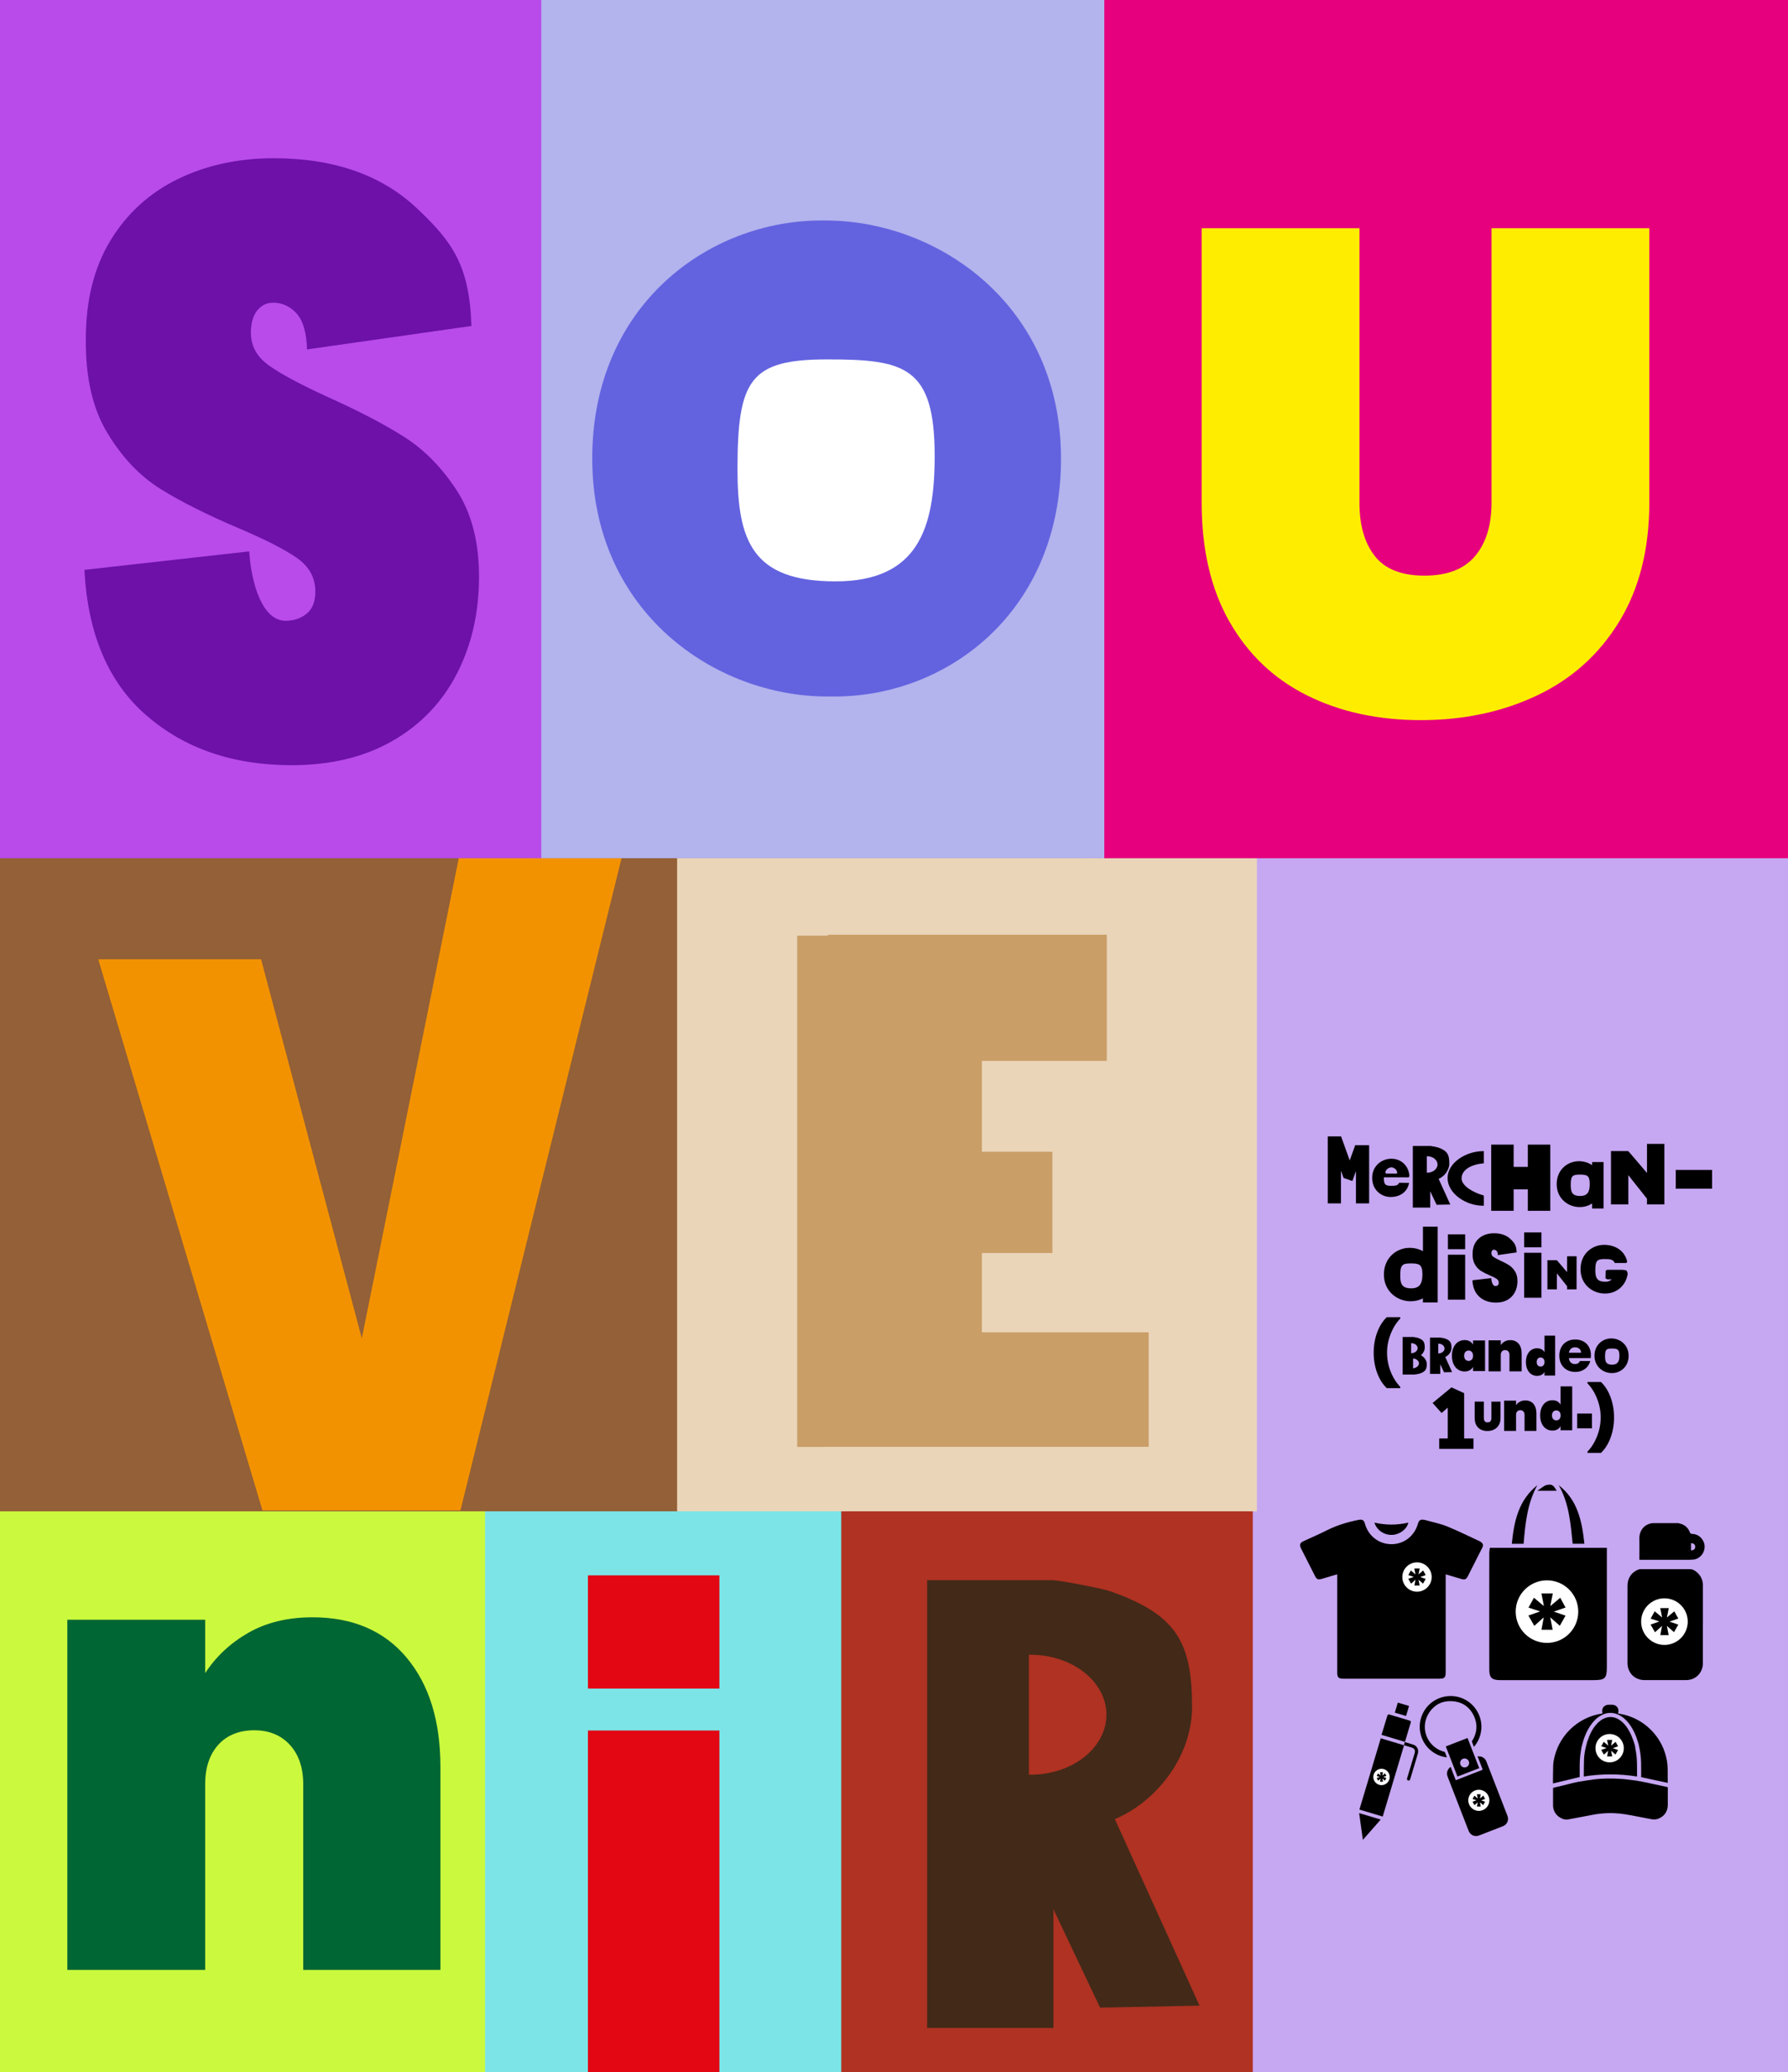
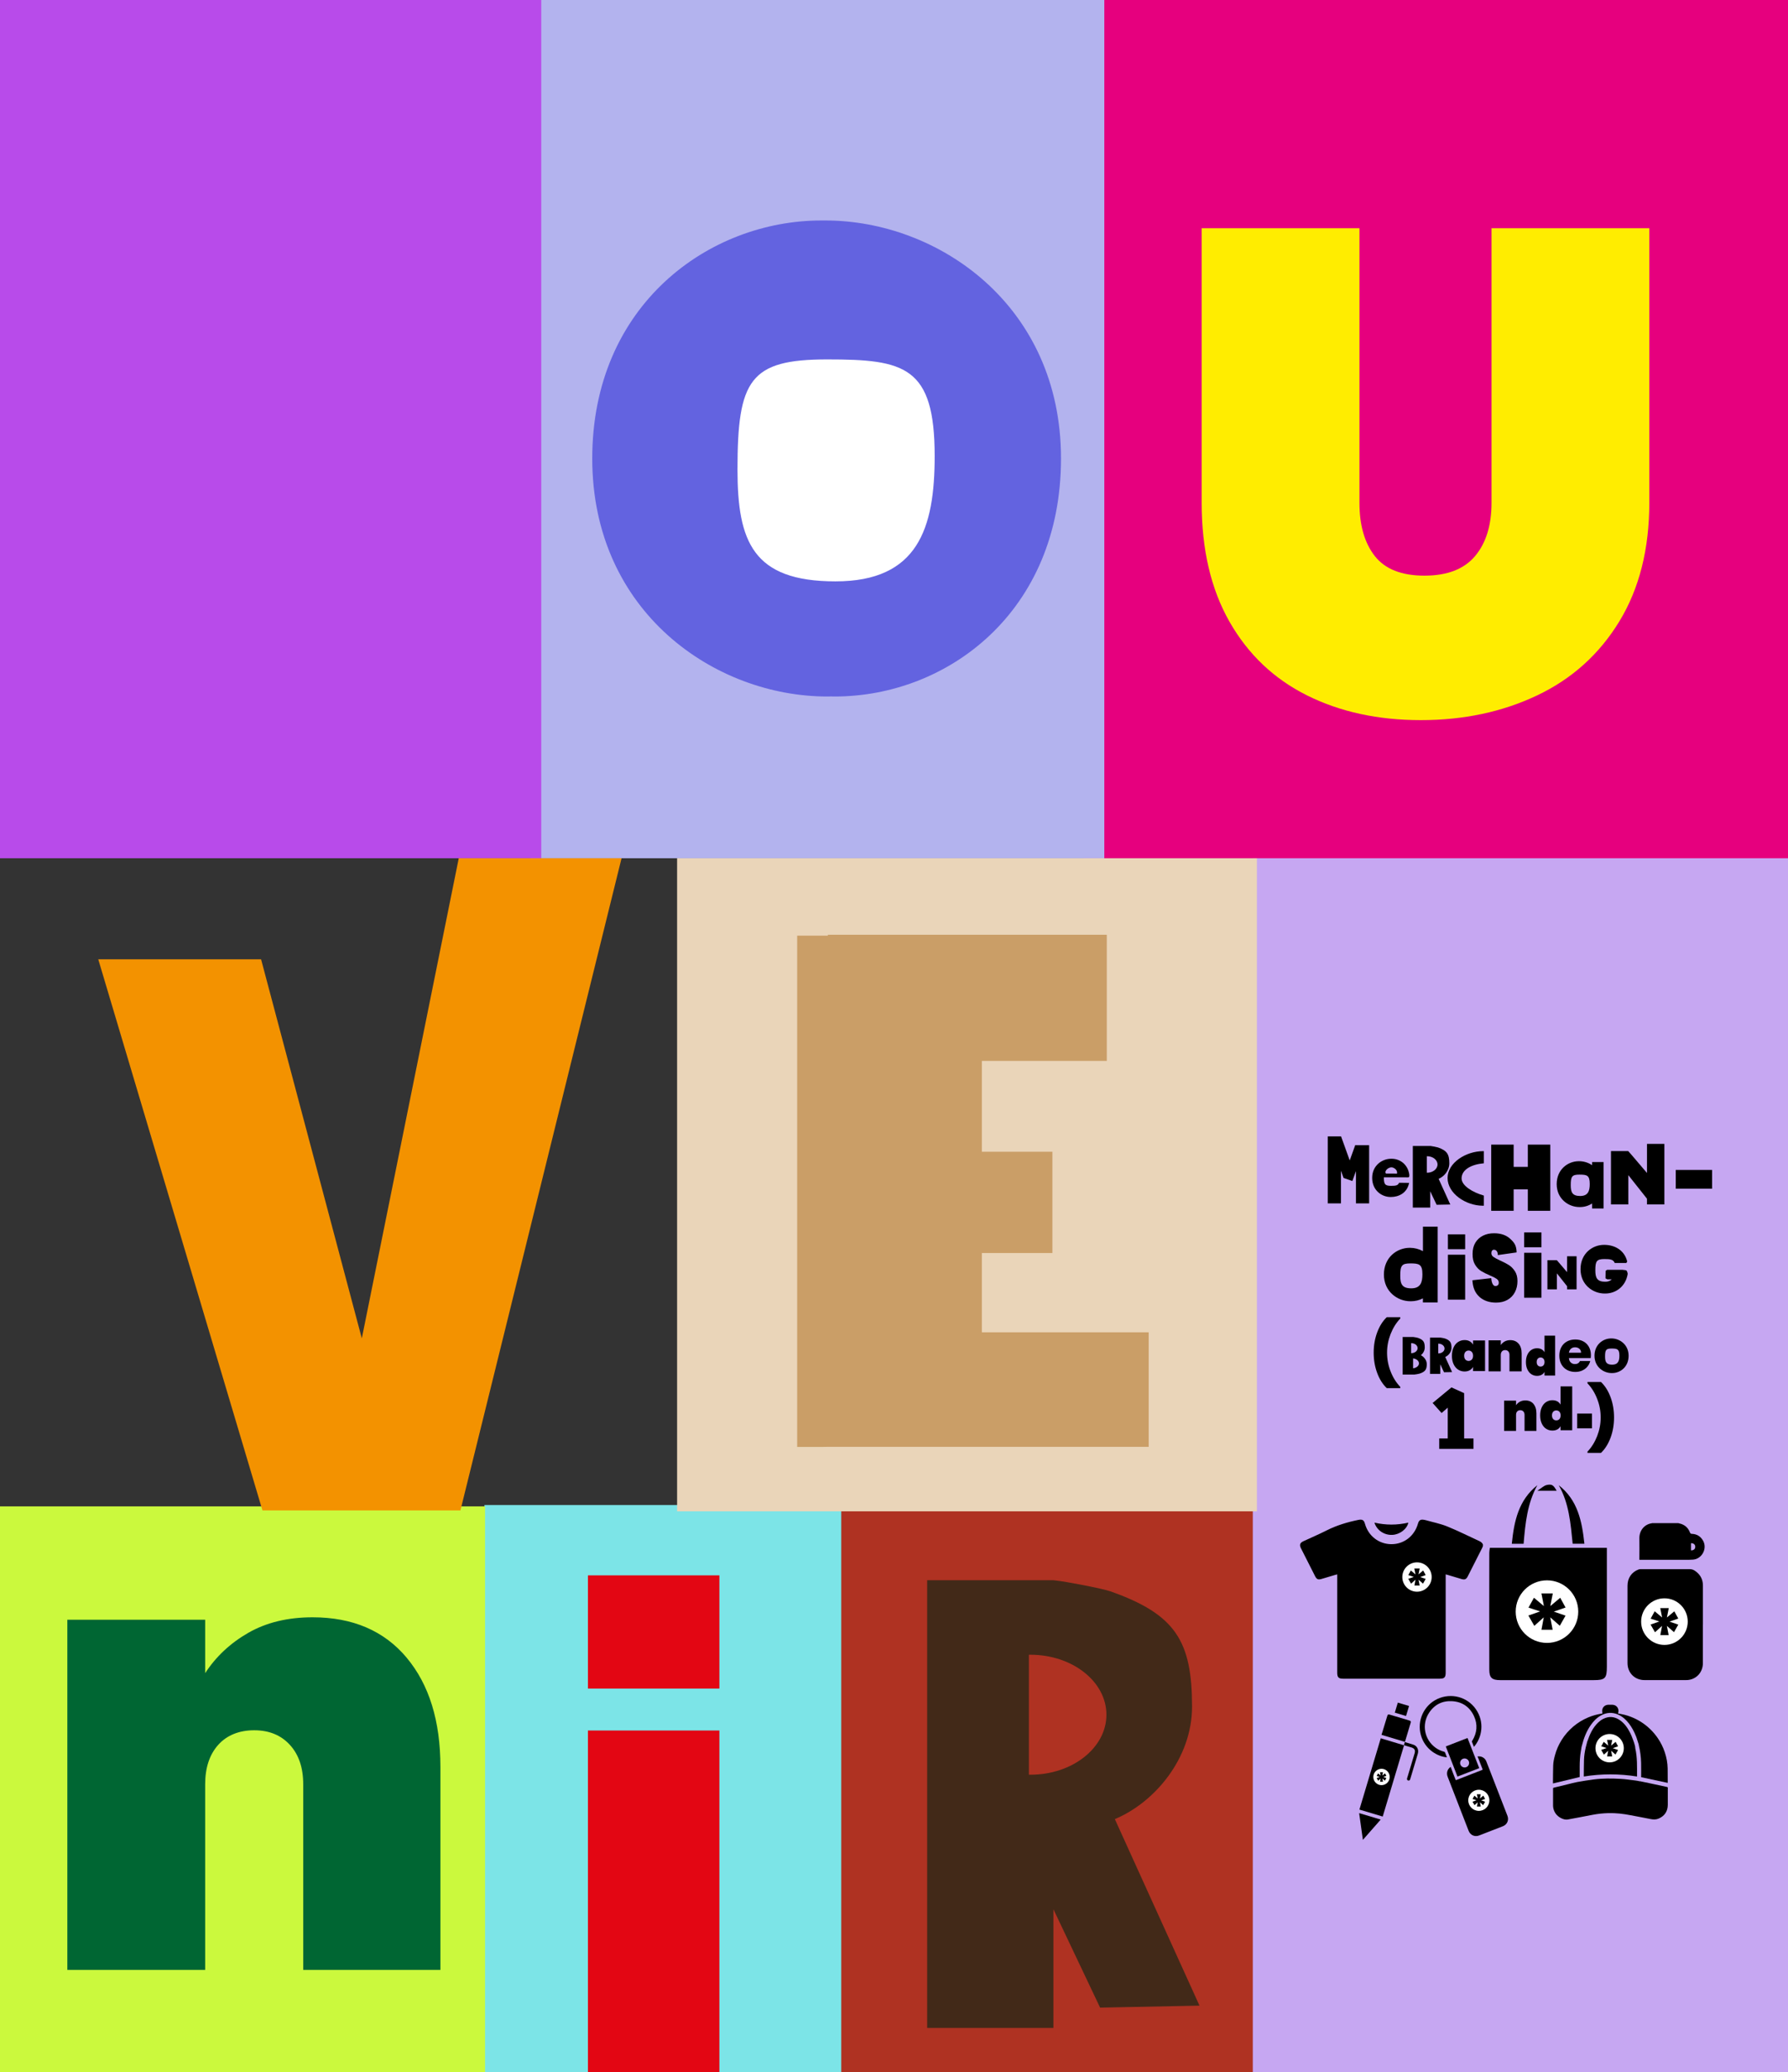
<svg xmlns="http://www.w3.org/2000/svg" id="Capa_1" data-name="Capa 1" version="1.1" viewBox="0 0 535 620">
  <rect x="0" y="0" width="535" height="620" fill="#333333" stroke="none" />
  <defs>
    <style> .cls-1 { fill: #6363e0; } .cls-1, .cls-2, .cls-3, .cls-4, .cls-5, .cls-6, .cls-7, .cls-8, .cls-9, .cls-10, .cls-11, .cls-12, .cls-13, .cls-14, .cls-15, .cls-16, .cls-17, .cls-18, .cls-19 { stroke-width: 0px; } .cls-2 { fill: #cbf93d; } .cls-3 { fill: #e30613; } .cls-4 { fill: #c6a7f2; } .cls-5 { fill: #af3222; } .cls-6 { fill: #000; } .cls-7 { fill: #6d11a8; } .cls-8 { fill: #ead5b9; } .cls-9 { fill: #422918; } .cls-10 { fill: #063; } .cls-11 { fill: #ffed00; } .cls-12 { fill: #7ce4e7; } .cls-13 { fill: #ca9e67; } .cls-14 { fill: #b84bea; } .cls-15 { fill: #f39200; } .cls-16 { fill: #b3b3ee; } .cls-17 { fill: #936037; } .cls-18 { fill: #fff; } .cls-19 { fill: #e6007e; } </style>
  </defs>
  <rect class="cls-5" x="249.77" y="450.32" width="130.33" height="169.68" />
  <rect class="cls-12" x="144.95" y="450.32" width="106.77" height="169.68" />
  <rect class="cls-4" x="374.86" y="252.41" width="160.14" height="367.59" />
  <rect class="cls-19" x="324.25" width="210.75" height="256.79" />
  <rect class="cls-16" x="158.72" width="171.71" height="256.79" />
  <rect class="cls-2" y="450.72" width="145.14" height="169.28" />
  <rect class="cls-14" width="161.95" height="256.79" />
-   <rect class="cls-17" y="256.79" width="203.64" height="195.41" />
  <rect class="cls-8" x="202.6" y="256.79" width="173.49" height="195.41" />
-   <path class="cls-7" d="M43.84,214.1c-11.41-9.91-17.61-24.43-18.57-43.59l49.29-5.53c.69,10.16,4.1,20.76,10.88,20.76,2.49,0,4.6-.71,6.33-2.12,1.73-1.42,2.59-3.62,2.59-6.62,0-4.16-1.87-7.53-5.6-10.12-3.74-2.58-9.54-5.53-17.43-8.87-9.41-4-17.19-7.9-23.34-11.74-6.16-3.83-11.45-9.4-15.87-16.74-4.43-7.32-6.57-16.74-6.43-28.22,0-11.49,2.45-21.27,7.36-29.35,4.91-8.08,11.62-14.19,20.12-18.36,8.51-4.16,18.08-6.25,28.74-6.25,17.98,0,32.26,5,42.85,14.99,10.58,9.99,15.73,17.04,16.29,35.19l-49.18,7.02c-.14-4.99-1.18-8.57-3.11-10.74-1.94-2.16-4.29-3.24-7.05-3.24-1.94,0-3.53.79-4.77,2.37-1.25,1.58-1.87,3.79-1.87,6.62,0,4,1.83,7.29,5.5,9.87,3.66,2.58,9.51,5.7,17.53,9.37,9.26,4.16,16.91,8.16,22.93,11.99,6.01,3.83,11.23,9.16,15.66,15.99,4.43,6.83,6.64,15.4,6.64,25.73,0,10.83-2.21,20.52-6.64,29.1-4.43,8.58-10.86,15.28-19.29,20.1-8.44,4.83-18.47,7.24-30.08,7.24-17.56,0-32.05-4.95-43.46-14.86Z" />
  <polygon class="cls-13" points="293.79 398.64 293.79 374.92 314.89 374.92 314.89 344.61 293.79 344.61 293.79 317.44 331.17 317.44 331.17 279.69 247.71 279.69 247.71 279.96 238.53 279.96 238.53 432.94 245.69 432.94 247.71 432.91 343.71 432.91 343.71 398.64 293.79 398.64" />
  <g>
    <rect class="cls-3" x="175.92" y="517.78" width="39.33" height="102.22" />
    <rect class="cls-3" x="175.92" y="471.36" width="39.33" height="33.87" />
  </g>
  <path class="cls-11" d="M406.77,68.29v82.13c0,6.73,1.53,12.04,4.59,15.95,3.06,3.91,8.01,5.87,14.85,5.87s11.89-1.96,15.17-5.87c3.28-3.91,4.91-9.23,4.91-15.95v-82.13h47.21v82.13c0,13.86-2.99,25.7-8.97,35.51-5.98,9.81-14.17,17.19-24.57,22.13-10.4,4.94-22,7.41-34.82,7.41s-24.18-2.47-34.07-7.41c-9.9-4.94-17.62-12.28-23.18-22.03-5.55-9.74-8.33-21.61-8.33-35.61v-82.13h47.21Z" />
  <g>
    <ellipse class="cls-18" cx="248.92" cy="139.81" rx="35.44" ry="38.35" />
    <path class="cls-1" d="M246.98,65.97c-.21,0-.41,0-.61,0-.2,0-.41,0-.61,0-33.66,0-68.55,25.28-68.55,71.22s36.7,71.21,70.36,71.21c.37,0,.73-.01,1.09-.02.36,0,.73.02,1.09.02,33.66,0,67.72-25.27,67.72-71.21s-36.84-71.22-70.49-71.22ZM249.99,173.95c-24.72,0-29.32-11.9-29.32-33.49,0-26.89,3.76-32.92,26.85-32.92,23.09,0,32.15,2.02,32.15,28.91,0,21.59-4.96,37.5-29.68,37.5Z" />
  </g>
  <g>
    <g>
      <path class="cls-6" d="M430.48,352.71c1.64-.68,3.18-2.51,3.18-4.63,0-2.7-.68-3.8-3.37-4.75-.32-.11-1.81-.4-2.26-.45-.03,0-.04,0-.07,0h-.02s-5.2,0-5.2,0v18.44h5.2v-4.89l1.92,4.05,4.09-.08-3.49-7.68ZM427,350.89s-.04,0-.06,0v-4.94s.04,0,.06,0c1.73,0,3.13,1.11,3.13,2.47s-1.4,2.47-3.13,2.47Z" />
      <polygon class="cls-6" points="405.72 342.66 405.72 342.67 405.52 342.6 403.86 347.21 401.28 340.04 401.24 340.06 401.24 340.02 397.29 340.02 397.29 360.06 401.24 360.06 401.24 350.29 401.98 352.36 402.01 352.35 401.98 352.44 404.65 353.37 405.72 350.4 405.72 360.06 409.67 360.06 409.67 342.66 405.72 342.66" />
      <path class="cls-6" d="M442.69,388.04c-1.3-1.13-2.01-2.79-2.12-4.98l5.63-.63c.08,1.16.47,2.37,1.24,2.37.28,0,.53-.08.72-.24s.3-.41.3-.76c0-.48-.21-.86-.64-1.16-.43-.29-1.09-.63-1.99-1.01-1.08-.46-1.96-.9-2.67-1.34-.7-.44-1.31-1.07-1.81-1.91-.51-.84-.75-1.91-.73-3.22,0-1.31.28-2.43.84-3.35.56-.92,1.33-1.62,2.3-2.1.97-.48,2.07-.71,3.28-.71,2.05,0,3.69.57,4.9,1.71,1.21,1.14,1.8,1.95,1.86,4.02l-5.62.8c-.02-.57-.13-.98-.36-1.23-.22-.25-.49-.37-.81-.37-.22,0-.4.09-.55.27-.14.18-.21.43-.21.76,0,.46.21.83.63,1.13.42.3,1.09.65,2,1.07,1.06.48,1.93.93,2.62,1.37.69.44,1.28,1.05,1.79,1.83.51.78.76,1.76.76,2.94,0,1.24-.25,2.34-.76,3.32-.51.98-1.24,1.75-2.21,2.3-.96.55-2.11.83-3.44.83-2.01,0-3.66-.57-4.97-1.7Z" />
      <path class="cls-6" d="M443.98,357.72c-3.35-.96-6.65-2.95-6.65-5.13,0-2.71,3.12-4.23,6.65-4.52v-3.64c-.06,0-.12,0-.18,0-5.16,0-10.66,3.46-10.66,8.05s5.42,8.28,10.58,8.28c.09,0,.17,0,.26,0v-3.03Z" />
      <path class="cls-6" d="M485.56,379.94h-4.68l-.45.3-.04,2.25.58.3h1.3c-.45.44-1.07.72-1.92.72-2.53,0-3-1.22-3-3.42,0-2.75.38-3.37,2.75-3.37,1.69,0,2.64.11,3.05,1.17h3.48l.26-.42c-.84-3.51-3.88-5-6.84-5-.02,0-.04,0-.06,0-.02,0-.04,0-.06,0-3.44,0-7.01,2.58-7.01,7.28s3.75,7.28,7.2,7.28c.04,0,.07,0,.11,0,.04,0,.07,0,.11,0,3.09,0,6.1-2.07,6.7-5.9,0,0-.11-.7-.35-.96-.15-.16-1.12-.22-1.12-.22Z" />
      <g>
        <rect class="cls-6" x="456.06" y="374.84" width="5.16" height="13.45" />
        <rect class="cls-6" x="456.06" y="368.75" width="5.16" height="4.44" />
      </g>
      <g>
        <rect class="cls-6" x="433.24" y="375.42" width="5.16" height="13.45" />
        <rect class="cls-6" x="433.24" y="369.33" width="5.16" height="4.44" />
      </g>
      <polygon class="cls-6" points="457.15 342.48 457.15 349.14 452.91 349.14 452.91 342.48 446.2 342.48 446.2 362.28 452.91 362.28 452.91 355.86 457.15 355.86 457.15 362.28 463.87 362.28 463.87 342.48 457.15 342.48" />
      <polygon class="cls-6" points="468.9 375.89 468.9 380.64 466.35 377.66 465.82 377.06 463.01 377.06 463.01 385.78 465.84 385.78 465.84 380.99 468.9 384.85 468.9 385.73 468.9 385.78 471.74 385.78 471.74 375.89 468.9 375.89" />
      <polygon class="cls-6" points="492.81 342.26 492.81 350.97 488.15 345.5 487.18 344.41 482.03 344.41 482.03 360.37 487.22 360.37 487.22 351.61 492.8 358.66 492.81 360.28 492.81 360.37 498.01 360.37 498.01 342.26 492.81 342.26" />
      <path class="cls-6" d="M418.63,353.89c-.32.84-1.07.92-2.4.92-1.83,0-2.15-.47-2.16-2.54h2.77s3.68,0,3.68,0c0,0,.93.07,1.05-.06.19-.2.1-.86.1-.86-.47-3.01-2.83-4.64-5.26-4.64-.03,0-.06,0-.09,0-.03,0-.06,0-.09,0-2.7,0-5.65,2.03-5.65,5.72s2.8,5.72,5.51,5.72c.02,0,.03,0,.05,0,.02,0,.03,0,.05,0,2.32,0,4.71-1.17,5.37-3.93l.08-.29-3.02-.04ZM417.09,351.15h-2.38c-.63-.72.67-1.93,1.7-1.87.66.04,1.85.76,1.59,1.89" />
      <path class="cls-6" d="M425.77,367.03v7.32c-1.2-.65-2.54-.99-3.84-.99-.02,0-.05,0-.07,0-.02,0-.05,0-.07,0-3.78,0-7.7,2.84-7.7,7.99s4.12,7.99,7.9,7.99c.04,0,.08,0,.12,0,.04,0,.08,0,.12,0,1.22,0,2.44-.3,3.53-.86v1.23h4.42v-22.69h-4.42ZM422.27,385.48c-2.78,0-3.29-1.34-3.29-3.76,0-3.02.42-3.7,3.02-3.7s3.61.23,3.61,3.25c0,2.42-.56,4.21-3.33,4.21Z" />
      <path class="cls-6" d="M476.39,347.7v.93c-1.16-.78-2.54-1.19-3.87-1.19-.02,0-.04,0-.06,0-.02,0-.04,0-.06,0-3.24,0-6.61,2.44-6.61,6.86s3.54,6.86,6.78,6.86c.04,0,.07,0,.11,0,.04,0,.07,0,.11,0,1.26,0,2.52-.37,3.6-1.07v1.5h3.43v-13.9h-3.43ZM472.82,357.85c-2.38,0-2.83-1.15-2.83-3.23,0-2.59.36-3.17,2.59-3.17s3.1.19,3.1,2.79c0,2.08-.48,3.61-2.86,3.61Z" />
      <rect class="cls-6" x="501.41" y="350.05" width="10.87" height="5.62" />
    </g>
    <g>
      <g>
        <polygon class="cls-6" points="438.1 430.39 438.1 416.87 438.09 416.87 438.11 416.85 434.3 415.12 428.66 419.78 431.35 422.79 433.19 421.18 433.19 430.39 430.64 430.39 430.64 433.51 440.89 433.51 440.89 430.39 438.1 430.39" />
        <g>
          <path class="cls-6" d="M465.99,427.69c-.41.24-.91.35-1.49.35-.69,0-1.32-.18-1.87-.54-.56-.36-.99-.89-1.31-1.57-.32-.69-.48-1.5-.48-2.43s.16-1.74.48-2.43c.32-.69.76-1.21,1.31-1.57.56-.36,1.18-.54,1.87-.54.58,0,1.07.12,1.49.35.41.24.73.56.95.97v-5.46h3.49v13.12h-3.49v-1.21c-.22.41-.54.73-.95.97ZM464.74,424.6c.24.26.55.39.93.39s.69-.13.93-.39c.24-.26.36-.63.36-1.1s-.12-.84-.36-1.1c-.24-.26-.55-.39-.93-.39s-.69.13-.93.39c-.24.26-.36.63-.36,1.1s.12.84.36,1.1Z" />
-           <path class="cls-6" d="M443.99,419.38v4.91c0,.4.09.72.26.95.18.23.46.35.86.35s.69-.12.87-.35c.19-.23.28-.55.28-.95v-4.91h2.72v4.91c0,.83-.17,1.54-.52,2.12-.34.59-.82,1.03-1.42,1.32-.6.3-1.27.44-2.01.44s-1.39-.15-1.96-.44c-.57-.3-1.02-.73-1.34-1.32-.32-.58-.48-1.29-.48-2.13v-4.91h2.72Z" />
          <rect class="cls-6" x="471.92" y="422.95" width="4.42" height="4.42" />
          <path class="cls-6" d="M458.84,420.06c.58.7.88,1.64.88,2.83v5.26h-3.55v-4.81c0-.43-.12-.77-.35-1.02-.23-.25-.54-.38-.92-.38s-.71.13-.93.38c-.23.25-.34.59-.34,1.02v4.81h-3.57v-9.07h3.57v1.38c.28-.43.65-.78,1.12-1.04.47-.27,1.02-.4,1.66-.4,1.04,0,1.85.35,2.44,1.04Z" />
        </g>
        <g>
          <path class="cls-6" d="M432.44,406.01c.97-.4,1.87-1.48,1.87-2.73,0-1.59-.4-2.24-1.98-2.8-.19-.07-1.06-.23-1.33-.26-.02,0-.02,0-.04,0h-.01s-3.06,0-3.06,0v10.86h3.06v-2.88l1.13,2.39,2.41-.05-2.05-4.52ZM430.39,404.94s-.02,0-.04,0v-2.91s.02,0,.04,0c1.02,0,1.84.65,1.84,1.46s-.83,1.46-1.84,1.46Z" />
          <path class="cls-6" d="M425.17,405.49c.65-.55,1.14-1.38,1.14-2.31,0-1.64-.41-2.3-2.04-2.88-.19-.07-1.09-.23-1.37-.26-.02,0-.03,0-.05,0h0s-3.15,0-3.15,0v11.24h3.44s.04,0,.06,0c.3-.03,1.28-.19,1.49-.26,1.77-.57,2.22-1.24,2.22-2.88,0-1.14-.8-2.14-1.74-2.64ZM422.24,401.88s.03,0,.04,0c1.05,0,1.89.67,1.89,1.5s-.85,1.5-1.89,1.5c-.01,0-.03,0-.04,0v-2.99ZM422.82,409.41v-2.96c1,.11,1.76.73,1.76,1.48s-.77,1.37-1.76,1.48Z" />
          <path class="cls-6" d="M461.27,411.35c-.38.21-.83.32-1.35.32-.63,0-1.2-.16-1.7-.49-.51-.33-.9-.81-1.2-1.43-.29-.63-.44-1.36-.44-2.21s.15-1.59.44-2.21c.29-.63.69-1.1,1.2-1.43.51-.33,1.07-.49,1.7-.49.53,0,.98.11,1.35.32.38.21.67.51.87.88v-4.97h3.18v11.94h-3.18v-1.1c-.2.37-.49.67-.87.88ZM460.13,408.53c.22.24.5.36.84.36s.63-.12.85-.36c.22-.24.33-.57.33-1s-.11-.76-.33-1c-.22-.24-.5-.36-.85-.36s-.63.12-.84.36c-.22.24-.33.57-.33,1s.11.76.33,1Z" />
          <path class="cls-6" d="M482.17,400.47s-.03,0-.04,0c-.01,0-.03,0-.04,0-2.45,0-4.99,1.84-4.99,5.18s2.67,5.18,5.12,5.18c.03,0,.05,0,.08,0,.03,0,.05,0,.08,0,2.45,0,4.93-1.84,4.93-5.18s-2.68-5.18-5.13-5.18ZM482.39,408.32c-1.8,0-2.13-.87-2.13-2.44,0-1.96.27-2.39,1.95-2.39s2.34.15,2.34,2.1c0,1.57-.36,2.73-2.16,2.73Z" />
          <path class="cls-6" d="M434.94,403.14c.33-.71.78-1.25,1.36-1.62.57-.37,1.22-.56,1.93-.56.6,0,1.11.12,1.54.37.43.24.76.58.99,1v-1.25h3.59v9.16h-3.59v-1.25c-.23.42-.56.75-.99,1-.43.24-.95.37-1.54.37-.71,0-1.36-.19-1.93-.56-.57-.37-1.03-.91-1.36-1.62-.33-.71-.5-1.54-.5-2.51s.16-1.8.5-2.51ZM440.39,404.51c-.25-.27-.57-.41-.96-.41s-.71.14-.96.41c-.25.27-.37.65-.37,1.14s.12.87.37,1.14c.25.27.57.41.96.41s.71-.14.96-.41c.25-.27.37-.65.37-1.14s-.12-.87-.37-1.14Z" />
          <path class="cls-6" d="M475.99,406.34h-6.54c.04.59.23,1.03.57,1.34.33.31.74.46,1.23.46.72,0,1.22-.3,1.5-.91h3.08c-.16.62-.44,1.18-.85,1.67-.41.5-.93.88-1.55,1.17-.62.28-1.31.42-2.08.42-.92,0-1.75-.2-2.47-.59-.72-.39-1.28-.96-1.69-1.69-.41-.73-.61-1.59-.61-2.57s.2-1.84.6-2.57c.4-.73.96-1.3,1.68-1.69.72-.39,1.55-.59,2.48-.59s1.72.19,2.43.57c.71.38,1.26.93,1.66,1.64.4.71.6,1.54.6,2.48,0,.27-.02.55-.05.85ZM473.08,404.74c0-.5-.17-.89-.51-1.18-.34-.29-.76-.44-1.27-.44s-.89.14-1.23.42c-.33.28-.54.68-.62,1.2h3.62Z" />
          <path class="cls-6" d="M454.4,402.04c.6.71.9,1.68.9,2.9v5.38h-3.64v-4.92c0-.44-.12-.79-.35-1.05-.24-.26-.55-.39-.95-.39s-.72.13-.95.39c-.23.26-.35.61-.35,1.05v4.92h-3.65v-9.28h3.65v1.42c.29-.44.67-.8,1.14-1.07.48-.27,1.05-.41,1.7-.41,1.06,0,1.9.36,2.49,1.07Z" />
        </g>
      </g>
      <path class="cls-6" d="M412.08,410.81c-.7-1.87-1.05-3.9-1.05-6.08s.35-4.2,1.05-6.08c.7-1.87,1.65-3.38,2.86-4.53h4.04v.4c-1.22,1.28-2.18,2.83-2.89,4.63-.7,1.81-1.06,3.66-1.06,5.58s.35,3.79,1.06,5.6c.7,1.81,1.67,3.35,2.89,4.63v.38h-4.04c-1.21-1.15-2.16-2.65-2.86-4.53Z" />
      <path class="cls-6" d="M475,434.72v-.38c1.22-1.28,2.18-2.83,2.89-4.63.7-1.81,1.06-3.67,1.06-5.6s-.35-3.77-1.06-5.58c-.7-1.81-1.67-3.35-2.89-4.63v-.4h4.04c1.21,1.15,2.16,2.65,2.86,4.53.7,1.87,1.05,3.9,1.05,6.08s-.35,4.2-1.05,6.08c-.7,1.87-1.65,3.38-2.86,4.53h-4.04Z" />
    </g>
  </g>
  <g>
    <g>
      <g>
        <path class="cls-6" d="M480.8,463.12c0,.94,0,1.74,0,2.54,0,11.01,0,22.02,0,33.03,0,3.5-.52,4.02-3.99,4.02-9.3,0-18.59.01-27.89,0-2.51,0-3.29-.71-3.3-3.13-.03-11.68-.01-23.36,0-35.04,0-.43.1-.86.17-1.41h35Z" />
        <path class="cls-6" d="M455.89,461.91h-3.53c.67-6.78,2.02-13.05,7.64-17.53-2.99,5.4-3.6,11.35-4.11,17.53Z" />
        <path class="cls-6" d="M474.08,461.9h-3.51c-.61-6.02-1.07-12.09-4.17-17.51,5.68,4.44,6.95,10.75,7.68,17.51Z" />
        <path class="cls-6" d="M465.78,446.04h-5.78c1.21-.77,1.94-1.52,2.79-1.71,1.59-.35,2.04.04,2.98,1.71Z" />
      </g>
      <g>
        <circle class="cls-18" cx="462.88" cy="482.21" r="9.36" />
        <path class="cls-6" d="M466.84,478.06l1.6,2.92-3.52,1.23,3.52,1.2-1.72,3.03-2.86-2.52.72,3.72h-3.35l.69-3.72-2.83,2.55-1.77-3.09,3.52-1.23-3.49-1.14,1.63-2.95,2.98,2.49-.74-3.78h3.4l-.74,3.78,2.97-2.49Z" />
      </g>
    </g>
    <g>
      <g>
        <path class="cls-6" d="M413.74,543.53c-2.39-.72-4.7-1.41-6.98-2.09,2.12-7.09,4.25-14.21,6.39-21.33,2.28.68,4.59,1.38,6.95,2.09.08-.34.15-.64.23-.96.91.28,1.77.51,2.6.79,1.08.37,1.64,1.49,1.32,2.63-.25.91-.53,1.81-.8,2.71-.48,1.61-.96,3.23-1.45,4.84-.03.11-.06.22-.11.31-.12.21-.31.28-.54.22-.24-.07-.37-.24-.35-.5,0-.11.05-.22.08-.32.73-2.43,1.46-4.86,2.19-7.28.29-.95-.01-1.51-.97-1.8-.71-.21-1.42-.43-2.13-.64-.02,0-.04,0-.05,0-2.13,7.11-4.26,14.22-6.39,21.34Z" />
        <path class="cls-6" d="M413.36,519.09c.1-.33.22-.68.33-1.04.47-1.54.94-3.07,1.4-4.61.14-.47.27-.54.76-.4,1.94.58,3.88,1.16,5.82,1.74.47.14.55.29.41.75-.54,1.81-1.09,3.63-1.63,5.44-.02.08-.06.16-.07.21-2.34-.7-4.65-1.39-7.01-2.1Z" />
        <path class="cls-6" d="M406.68,542.5c2.16.65,4.29,1.28,6.45,1.93-1.75,2-3.51,4-5.33,6.07-.38-2.7-.75-5.35-1.12-8Z" />
        <path class="cls-6" d="M417.35,512.43c.3-.98.61-2,.9-2.99,1.11.33,2.25.67,3.36,1-.3.99-.6,2.01-.9,3-1.1-.33-2.24-.67-3.37-1.01Z" />
      </g>
      <g>
        <path class="cls-6" d="M442.06,525.56c.68-.12,1.21,0,1.7.3.46.27.78.67.98,1.17,2.11,5.43,4.21,10.86,6.32,16.29.49,1.27-.1,2.61-1.36,3.1-2.38.93-4.75,1.85-7.13,2.77-1.31.5-2.63-.1-3.14-1.41-2.09-5.39-4.18-10.78-6.27-16.17-.38-.98-.16-2.01.58-2.69.09-.08.19-.15.33-.26.24.65.47,1.27.7,1.88.24.63.49,1.26.73,1.89.07.18.14.22.32.14,2.54-.99,5.07-1.98,7.61-2.96.18-.07.22-.14.15-.32-.46-1.15-.9-2.31-1.35-3.47-.03-.08-.1-.15-.17-.27Z" />
        <path class="cls-6" d="M441.02,522.68c-.21-.54-.41-1.05-.6-1.57-.02-.06.04-.17.09-.24,1.47-2.39,1.7-4.9.51-7.44-1.27-2.71-3.49-4.23-6.47-4.42-2.94-.19-5.31.99-6.94,3.46-2.31,3.49-1.41,8.09,2,10.51.75.53,1.58.91,2.47,1.14.17.04.26.12.32.29.17.46.36.92.54,1.39-2.66-.19-6.56-2.24-7.8-6.67-1.2-4.31.92-8.91,4.96-10.79,4.11-1.91,8.95-.63,11.51,3.07,2.68,3.88,1.83,8.53-.6,11.28Z" />
        <path class="cls-6" d="M432.6,522.55c2.14-.83,4.33-1.68,6.51-2.53,1.16,3,2.34,6.02,3.5,9.02-2.17.84-4.36,1.68-6.51,2.52-1.15-2.97-2.32-6-3.49-9.01ZM439.47,528.03c.3-.68-.01-1.48-.7-1.77-.68-.29-1.46,0-1.76.68-.31.68,0,1.48.68,1.78.68.3,1.48,0,1.78-.69Z" />
      </g>
      <g>
        <path class="cls-6" d="M499.05,535.06c0-.25-.06-.35-.32-.4-1.69-.35-3.38-.73-5.07-1.09-.98-.21-1.96-.41-2.94-.61-.08-.02-.17,0-.29,0-.05-.02-.12-.07-.2-.08-.23-.04-.45-.08-.68-.11-1.56-.18-3.11-.44-4.68-.52-2.65-.15-5.3-.17-7.94.17-1.67.21-3.33.48-4.99.78-.91.16-1.8.42-2.7.64-1.44.35-2.88.71-4.33,1.05-.16.04-.21.1-.21.26,0,1.68,0,3.36,0,5.04,0,.27.03.55.08.82.28,1.31,1.02,2.28,2.18,2.92.68.37,1.42.61,2.19.47,2.46-.44,4.91-.92,7.36-1.39,1.58-.3,3.17-.47,4.77-.51,2.23-.05,4.43.2,6.62.63,2,.39,4,.74,6,1.15.86.18,1.69.18,2.49-.19,1.74-.79,2.62-2.16,2.64-4.06.02-1.66,0-3.31,0-4.97Z" />
        <path class="cls-6" d="M488.31,519.7s-.02-.06-.04-.1c-.03-.07-.07-.15-.1-.22-.02-.03-.02-.06-.02-.06h0c-.13-.29-.25-.57-.39-.85-.76-1.5-1.7-2.86-3.12-3.82-1.57-1.05-3.22-1.21-4.94-.34-1.06.54-1.87,1.37-2.58,2.31-.66.89-1.17,1.86-1.58,2.87-.2.49-.37.98-.55,1.48-.03.09-.1.19-.11.29-.03.05-.02.12-.04.2-.13.46-.25.91-.36,1.37-.28,1.23-.48,2.48-.52,3.75-.05,1.58-.04,3.17-.06,4.76,0,.07,0,.13.01.21,5.31-.86,10.61-.85,15.92,0,0-2.85.11-5.69-.53-8.49.03-.76-.68-2.57-1-3.35Z" />
        <path class="cls-6" d="M472.67,531.72s0-.11,0-.2c0-.99,0-1.98,0-2.97,0-1.54.09-3.08.35-4.6.07-.39.15-.79.19-1.18,0-.06.04-.16.06-.22.05-.11.05-.17.08-.29.54-2.18,1.34-4.25,2.63-6.1.8-1.14,1.74-2.14,2.96-2.83,1.69-.96,3.44-1.1,5.24-.31,1.33.59,2.35,1.54,3.23,2.67.87,1.13,1.53,2.38,2.06,3.7.07.16.12.32.19.48l.68,2.11h0c0,.09.01.18.03.27.41,1.71.64,3.45.68,5.21.03,1.36.01,2.71.01,4.07,0,.08,0,.16,0,.22,2.67.57,5.3,1.13,7.94,1.7,0-.07.01-.11.01-.16,0-1.39,0-2.78-.02-4.16-.03-1.65-.33-3.26-.85-4.82-.51-1.55-1.24-3-2.17-4.34-1.18-1.7-2.62-3.15-4.32-4.34-.89-.62-1.84-1.16-2.83-1.6-1.15-.51-2.34-.9-3.58-1.14-.37-.07-.73-.14-1.11-.21.03-.09.05-.16.07-.23.34-1.2-.46-2.32-1.7-2.37-.44-.02-.89-.02-1.33,0-.89.04-1.62.66-1.74,1.51-.05.35.03.72.05,1.1,0,0-.05.01-.1.02-1.44.22-2.83.59-4.17,1.16-1.62.68-3.1,1.59-4.45,2.72-1.38,1.17-2.55,2.51-3.51,4.05-.9,1.44-1.57,2.98-2,4.62-.26.98-.48,1.97-.51,2.98-.06,1.75-.05,3.51-.07,5.26,0,.04.01.07.02.12,2.64-.64,5.27-1.27,7.94-1.91Z" />
      </g>
      <g>
        <circle class="cls-18" cx="481.63" cy="523.07" r="4.24" />
        <path class="cls-6" d="M483.43,521.19l.73,1.32-1.59.56,1.59.54-.78,1.37-1.3-1.14.32,1.69h-1.52l.31-1.69-1.28,1.15-.8-1.4,1.59-.56-1.58-.52.74-1.34,1.35,1.13-.34-1.71h1.54l-.34,1.71,1.35-1.13Z" />
      </g>
      <g>
        <circle class="cls-18" cx="442.49" cy="538.67" r="3.16" />
        <path class="cls-6" d="M443.83,537.27l.54.99-1.19.42,1.19.41-.58,1.02-.97-.85.24,1.26h-1.13l.23-1.26-.96.86-.6-1.04,1.19-.42-1.18-.39.55-.99,1,.84-.25-1.27h1.15l-.25,1.27,1-.84Z" />
      </g>
      <g>
        <circle class="cls-18" cx="413.37" cy="531.68" r="2.45" />
        <path class="cls-6" d="M414.41,530.59l.42.77-.92.32.92.32-.45.8-.75-.66.19.98h-.88l.18-.98-.74.67-.47-.81.92-.32-.92-.3.43-.77.78.65-.2-.99h.89l-.2.99.78-.65Z" />
      </g>
    </g>
    <g>
      <g>
        <path class="cls-6" d="M502.19,455.74c1.17.24,2.21.72,2.91,1.73.23.32.42.68.56,1.04.11.3.25.42.58.43,1.55.06,2.69.8,3.41,2.17,1.21,2.32-.43,5.32-3.04,5.54-.44.04-.88.06-1.33.06-4.72,0-9.45,0-14.17,0h-.58c0-.22,0-.38,0-.55,0-1.94.04-3.88,0-5.82-.06-2.41,1.54-4.27,3.7-4.56.03,0,.05-.03.07-.05,2.63,0,5.26,0,7.89,0ZM505.98,463.89c.81,0,1.28-.42,1.27-1.1-.01-.66-.52-1.09-1.27-1.05v2.15Z" />
        <path class="cls-6" d="M509.53,486.1c0,3.84,0,7.67,0,11.51,0,2.45-1.52,4.41-3.83,4.96-.41.1-.85.13-1.27.13-4.11,0-8.23.01-12.34,0-2.94,0-5.1-2.15-5.11-5.09-.01-7.72,0-15.44,0-23.16,0-2.29,1.24-4.09,3.31-4.85.18-.07.38-.1.58-.1,4.92,0,9.85-.02,14.77,0,1.02,0,1.8.62,2.49,1.31,1,1.01,1.41,2.26,1.41,3.66,0,3.87,0,7.74,0,11.6Z" />
      </g>
      <g>
        <circle class="cls-18" cx="498.03" cy="485.2" r="6.97" />
        <path class="cls-6" d="M500.98,482.11l1.19,2.17-2.62.92,2.62.9-1.28,2.26-2.13-1.88.53,2.77h-2.49l.51-2.77-2.11,1.9-1.32-2.3,2.62-.92-2.6-.85,1.21-2.2,2.22,1.85-.55-2.81h2.54l-.55,2.81,2.22-1.85Z" />
      </g>
    </g>
    <g>
      <g>
        <path class="cls-6" d="M443.71,462.13v.53c-.09.19-.17.39-.26.57-1.42,2.81-2.84,5.62-4.27,8.43-.45.89-.92,1.08-1.87.8-1.36-.4-2.73-.81-4.09-1.22-.19-.06-.39-.1-.65-.17v.77c0,9.55,0,19.1,0,28.65,0,.27-.02.53-.07.79-.09.53-.42.85-.95.94-.24.04-.49.06-.74.06-9.64,0-19.28,0-28.92,0-.26,0-.53-.02-.79-.07-.5-.1-.82-.42-.91-.92-.05-.26-.07-.53-.07-.79,0-9.57,0-19.14,0-28.71v-.72c-.26.07-.45.11-.63.16-1.35.4-2.69.8-4.04,1.2-1.03.31-1.47.12-1.95-.82-1.41-2.78-2.81-5.56-4.22-8.33-.53-1.05-.32-1.65.74-2.14,2.31-1.07,4.65-2.07,6.92-3.22,3.03-1.53,6.24-2.49,9.54-3.16,1.14-.23,1.63.06,1.94,1.16,1.01,3.65,4.15,6.09,7.89,6.11,3.76.02,6.92-2.42,7.97-6.14.3-1.05.79-1.35,1.86-1.14.16.03.32.06.47.1,2.14.61,4.34,1.03,6.39,1.86,3.24,1.31,6.38,2.9,9.57,4.36.5.23.92.52,1.16,1.04Z" />
        <path class="cls-6" d="M411.24,455.58c3.42.78,6.78.78,10.16,0-.42,1.95-2.57,3.57-4.8,3.67-2.44.11-4.65-1.39-5.35-3.68Z" />
      </g>
      <g>
        <circle class="cls-18" cx="423.99" cy="471.86" r="4.39" />
        <path class="cls-6" d="M425.84,469.91l.75,1.37-1.65.58,1.65.56-.8,1.42-1.34-1.18.34,1.74h-1.57l.32-1.74-1.33,1.19-.83-1.45,1.65-.58-1.64-.54.76-1.38,1.39,1.17-.35-1.77h1.6l-.35,1.77,1.39-1.17Z" />
      </g>
    </g>
  </g>
  <path class="cls-15" d="M185.98,256.79l-48.21,195.13h-59.24l-49.13-164.89h48.72l30.14,113.42,29.01-143.67h48.72Z" />
  <path class="cls-9" d="M333.58,544.29c11.94-4.98,23.1-18.22,23.1-33.65,0-19.65-4.96-27.63-24.46-34.51-2.3-.81-13.13-2.9-16.4-3.25-.21-.02-.28-.03-.48-.04l-.14-.03h-37.78v133.97h37.78v-35.52l13.97,29.44,29.74-.6-25.33-55.81ZM308.32,531c-.15,0-.3,0-.46,0v-35.89c.15,0,.3,0,.46,0,12.56,0,22.74,8.04,22.74,17.95s-10.18,17.95-22.74,17.95Z" />
  <path class="cls-10" d="M121.66,495.98c6.75,8.05,10.12,18.95,10.12,32.69v60.74h-41.05v-55.54c0-4.95-1.33-8.88-3.99-11.79-2.66-2.91-6.22-4.37-10.68-4.37s-8.17,1.46-10.77,4.37c-2.6,2.91-3.9,6.84-3.9,11.79v55.54H20.15v-104.77h41.24v15.98c3.22-4.95,7.52-8.98,12.91-12.07,5.39-3.09,11.8-4.64,19.23-4.64,12.01,0,21.39,4.03,28.14,12.07Z" />
</svg>